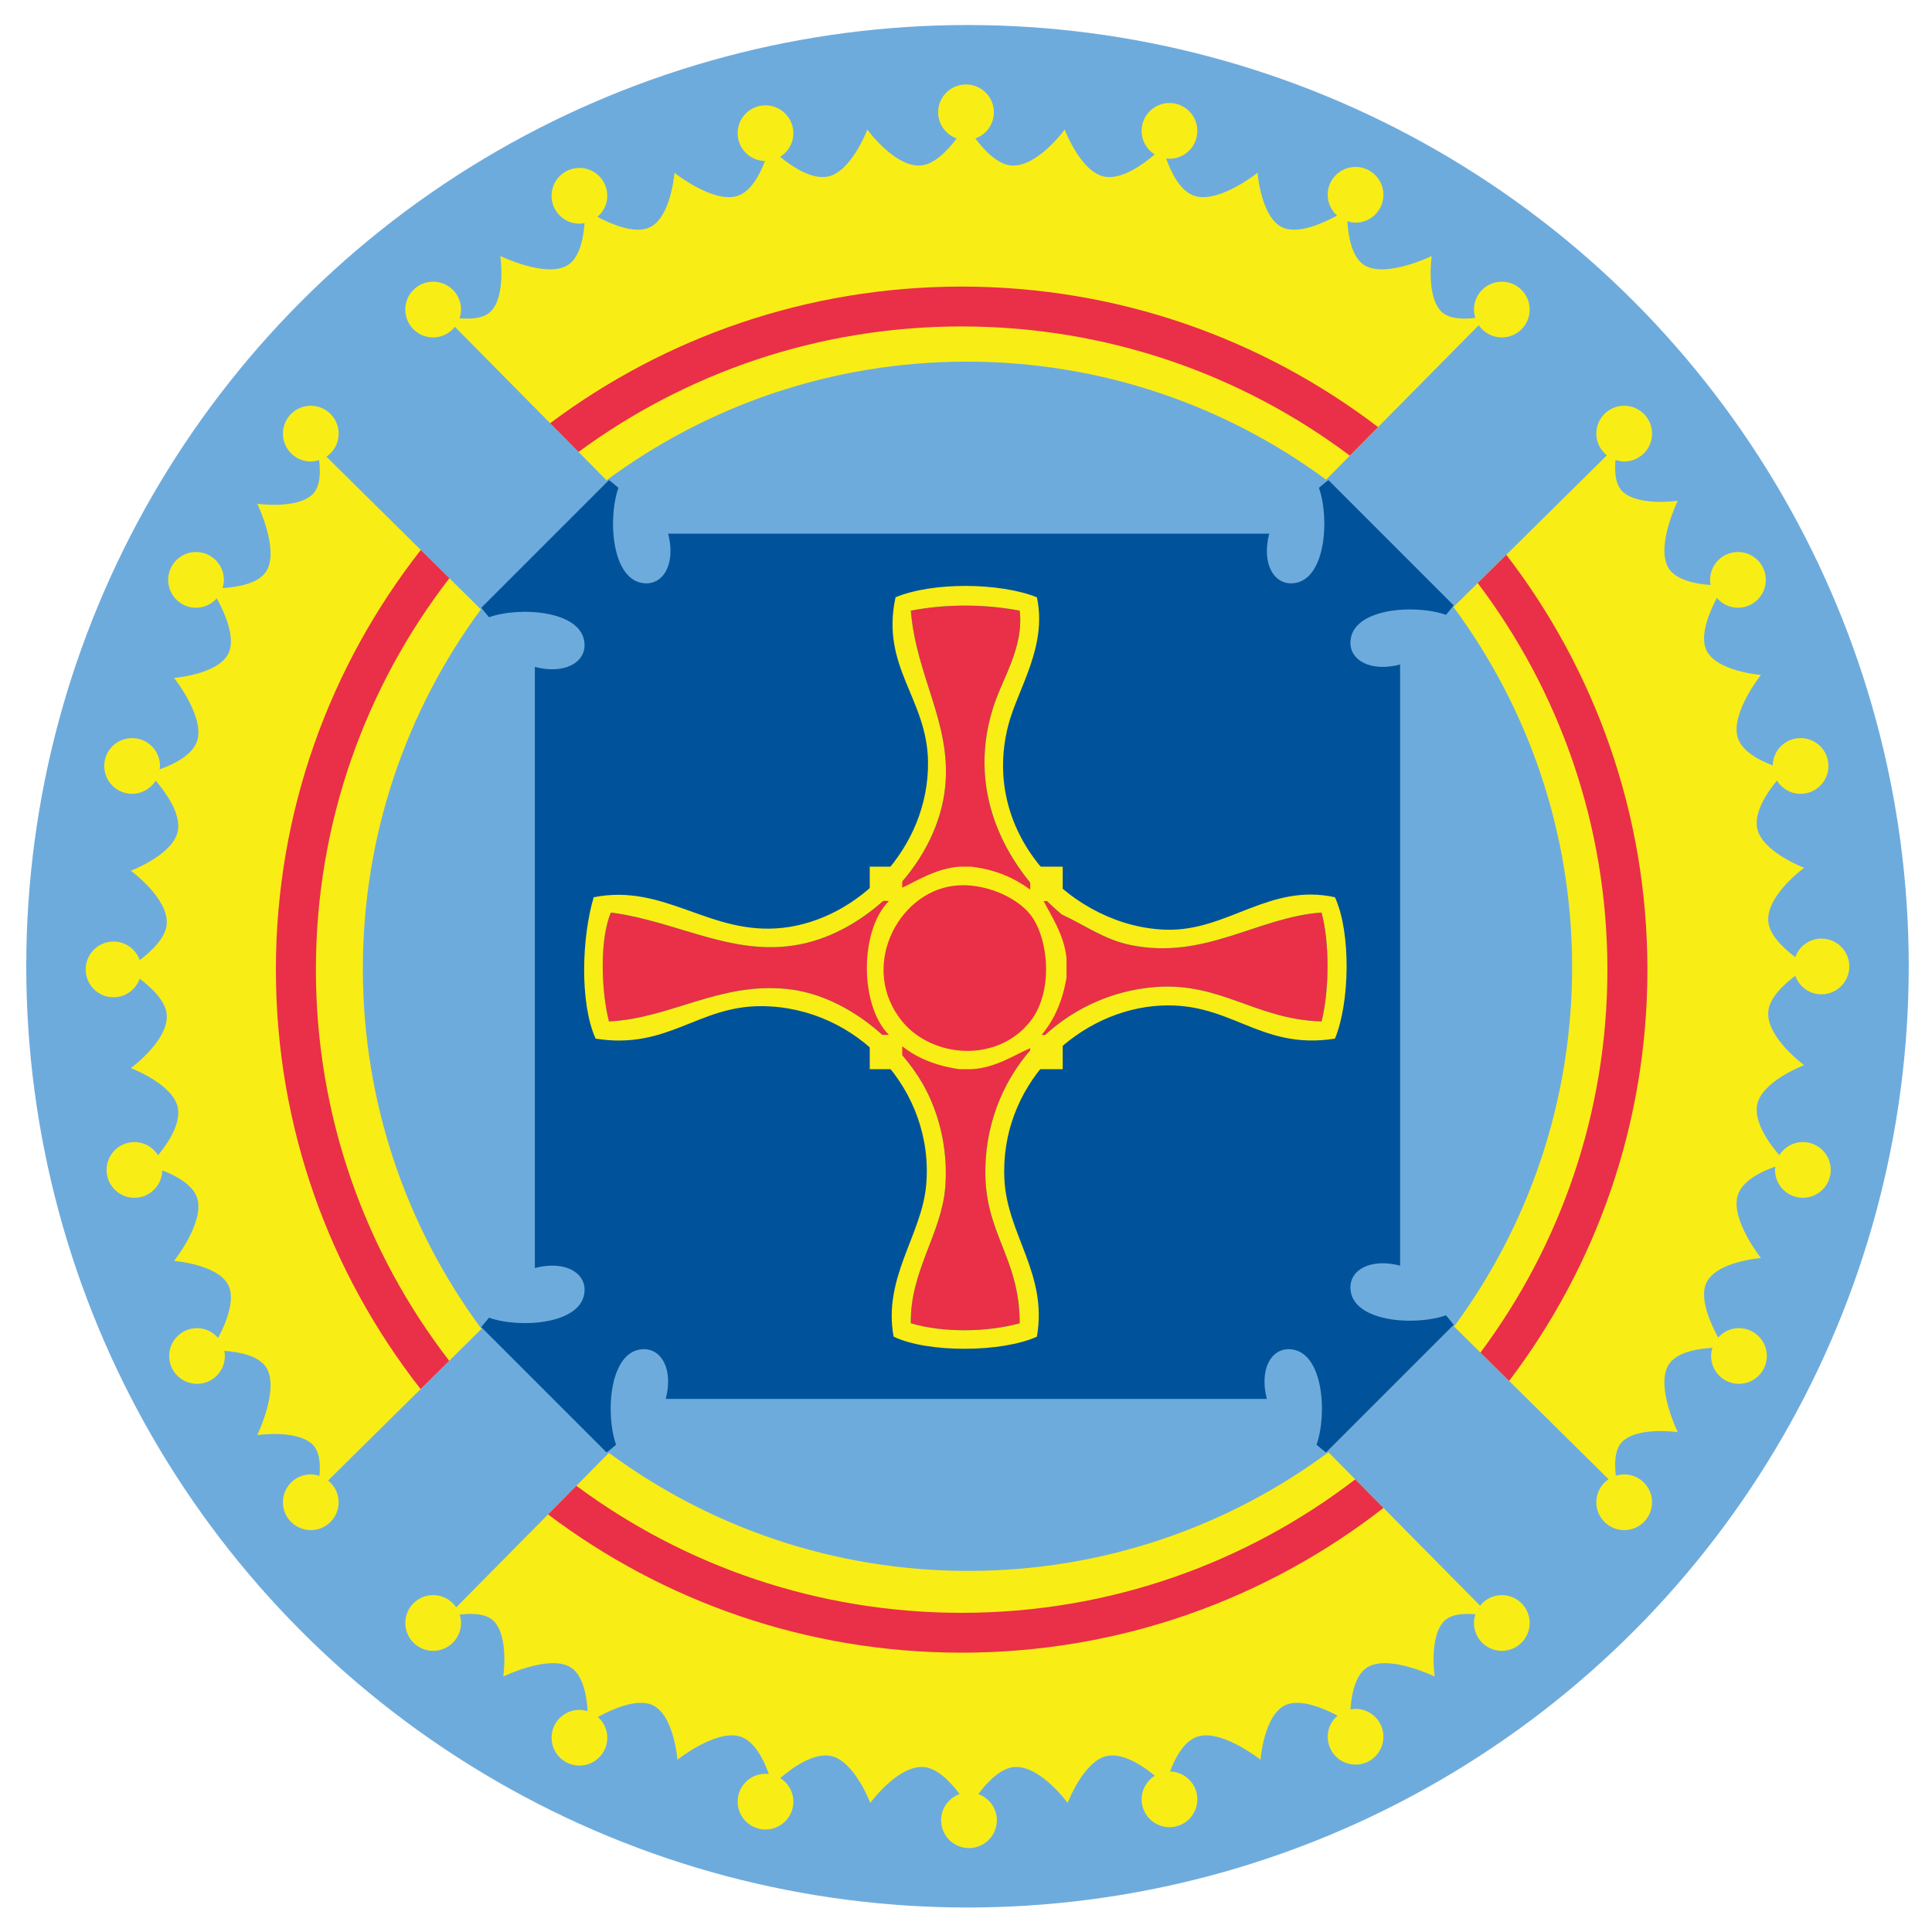
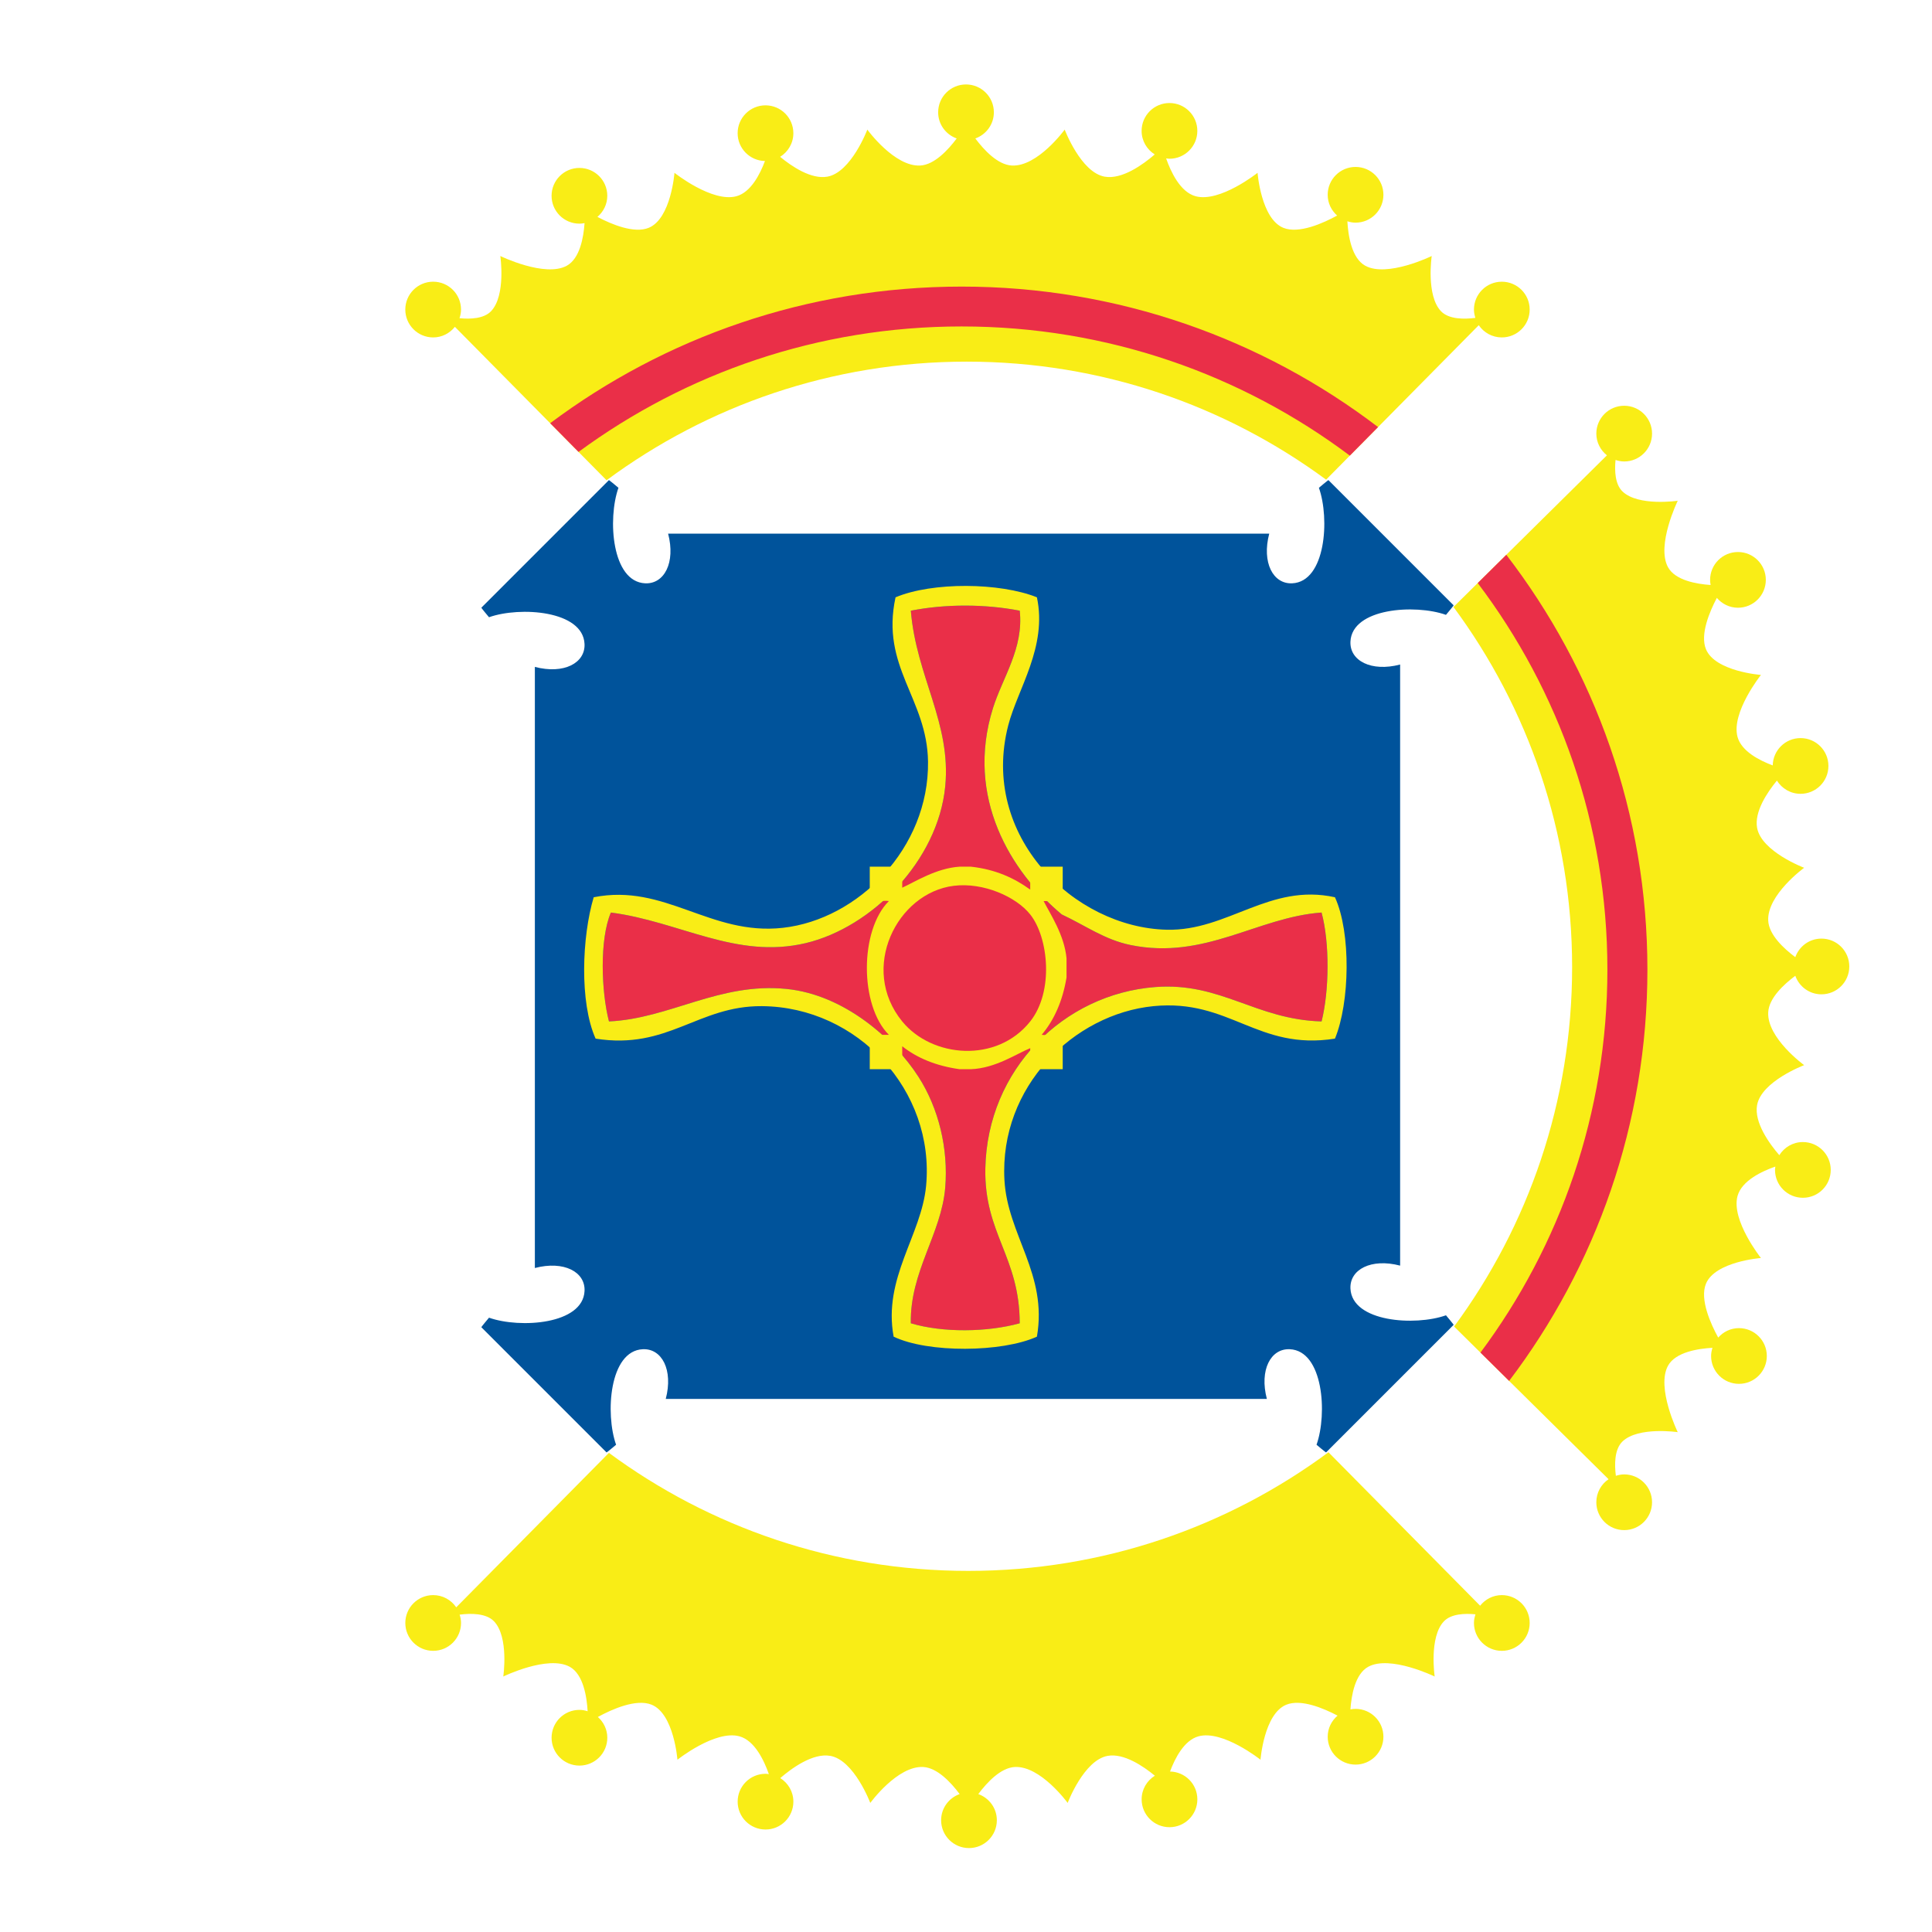
<svg xmlns="http://www.w3.org/2000/svg" version="1.1" id="Layer_1" x="0px" y="0px" width="400px" height="400px" viewBox="0 0 400 400" enable-background="new 0 0 400 400" xml:space="preserve">
  <g>
    <g>
-       <circle fill="#6EABDD" cx="200.31" cy="200.056" r="194.874" />
-     </g>
+       </g>
    <g>
      <g>
        <path fill="#00539B" d="M299.373,272.318c-6.415,2.27-19.459,1.406-19.777-5.536c-0.18-3.946,4.278-6.321,10.285-4.748v-33.183     v-28.813v-0.459v-29.098v-32.898c-6.007,1.575-10.465-0.802-10.285-4.747c0.318-6.944,13.362-7.808,19.777-5.537     c0,0,1.657-1.962,1.58-1.98l-25.908-25.91c-0.02-0.074-1.979,1.584-1.979,1.584c2.269,6.415,1.406,19.458-5.537,19.776     c-3.946,0.181-6.322-4.278-4.748-10.284h-32.899h-29.099h-0.46H171.51h-33.184c1.574,6.006-0.802,10.465-4.748,10.284     c-6.941-0.318-7.804-13.361-5.535-19.776c0,0-1.961-1.657-1.981-1.582l-26.398,26.4c-0.076,0.018,1.582,1.98,1.582,1.98     c6.414-2.269,19.458-1.406,19.775,5.536c0.182,3.946-4.276,6.323-10.284,4.749v33.183v28.812v0.46v29.099v32.899     c6.008-1.574,10.466,0.802,10.286,4.748c-0.319,6.943-13.363,7.806-19.777,5.537c0,0-1.658,1.962-1.584,1.98l25.911,25.91     c0.02,0.074,1.98-1.583,1.98-1.583c-2.27-6.415-1.407-19.459,5.536-19.777c3.947-0.18,6.322,4.278,4.748,10.285h32.9h29.096h0.46     h28.812h33.184c-1.573-6.007,0.802-10.465,4.748-10.285c6.942,0.318,7.806,13.362,5.536,19.777c0,0,1.96,1.657,1.98,1.58     l26.4-26.4C301.027,274.28,299.373,272.318,299.373,272.318z" />
      </g>
      <g>
        <g>
          <path fill-rule="evenodd" clip-rule="evenodd" fill="#EA2F48" d="M211.122,126.437c0.863,7.76-3.562,13.86-5.538,20.173      c-5.782,18.483,3.69,33.901,14.24,42.718c4.926,2.3,8.855,5.222,14.239,6.328c15.378,3.161,26.287-5.769,39.554-6.725      c1.697,6.289,1.597,16.229,0,22.547c-13.669-0.395-20.798-8.153-34.411-7.12c-19.018,1.441-34.814,17.092-35.203,37.575      c-0.257,13.487,7.092,18.21,7.119,32.039c-6.702,1.857-15.889,1.991-22.546,0c-0.202-10.702,6.32-18.473,7.121-28.083      c0.669-8.039-1.343-16.416-5.538-22.942c-5.079-7.896-15.401-16.996-27.292-18.193c-13.964-1.408-24.134,6.13-36.786,6.725      c-1.592-6.116-1.988-17,0.396-22.547c14.195,1.836,25.949,9.747,40.345,6.33c13.676-3.247,27.371-17.03,28.875-32.434      c1.281-13.132-5.987-22.716-7.121-36.39C195.733,125.017,203.975,125.047,211.122,126.437z" />
          <path fill-rule="evenodd" clip-rule="evenodd" fill="#F9ED16" d="M214.682,276.741c-7.188,3.277-22.526,3.421-29.665,0      c-2.246-12.145,5.766-20.964,6.725-31.247c1.83-19.642-14.106-37.038-34.016-37.182c-13.244-0.093-19.431,9.106-34.412,6.726      c-3.371-7.529-2.822-21.164-0.396-29.271c14.789-2.942,24.105,8,39.158,6.329c15.612-1.733,30.299-16.499,30.061-34.413      c-0.174-13.095-9.86-19.586-6.725-34.015c7.627-3.215,21.635-3.073,29.27,0c2.188,10.272-3.973,18.922-5.934,26.5      c-5.934,22.937,13.626,41.88,32.832,42.323c12.606,0.291,21.273-9.713,34.808-6.724c3.356,7.339,3.08,21.829,0,29.271      c-16.043,2.533-21.736-8.29-37.578-6.726c-16.457,1.627-31.916,16.622-30.852,35.995      C208.582,255.691,216.948,263.775,214.682,276.741z M188.576,126.437c1.133,13.673,8.401,23.258,7.121,36.39      c-1.503,15.404-15.198,29.187-28.875,32.434c-14.396,3.417-26.149-4.494-40.345-6.33c-2.384,5.548-1.988,16.431-0.396,22.547      c12.652-0.595,22.822-8.133,36.786-6.725c11.891,1.197,22.213,10.298,27.292,18.193c4.195,6.526,6.207,14.903,5.538,22.942      c-0.801,9.61-7.323,17.381-7.121,28.083c6.657,1.991,15.844,1.857,22.546,0c-0.027-13.829-7.376-18.552-7.119-32.039      c0.389-20.483,16.186-36.134,35.203-37.575c13.613-1.033,20.742,6.726,34.411,7.12c1.597-6.318,1.697-16.258,0-22.547      c-13.267,0.956-24.176,9.885-39.554,6.725c-5.384-1.106-9.313-4.028-14.239-6.328c-10.55-8.816-20.022-24.234-14.24-42.718      c1.977-6.313,6.401-12.413,5.538-20.173C203.975,125.047,195.733,125.017,188.576,126.437z" />
        </g>
      </g>
      <g>
        <g>
-           <path fill-rule="evenodd" clip-rule="evenodd" fill="#EA2F48" d="M197.476,183.394c6.136-0.755,12.911,2.27,15.82,5.933      c3.788,4.763,4.927,15.953,0,22.149c-6.925,8.715-20.345,7.527-26.5,0C177.834,200.517,185.711,184.842,197.476,183.394z" />
+           <path fill-rule="evenodd" clip-rule="evenodd" fill="#EA2F48" d="M197.476,183.394c6.136-0.755,12.911,2.27,15.82,5.933      c-6.925,8.715-20.345,7.527-26.5,0C177.834,200.517,185.711,184.842,197.476,183.394z" />
          <path fill-rule="evenodd" clip-rule="evenodd" fill="#F9ED16" d="M180.073,179.439c2.241,0,4.482,0,6.724,0      c0,1.45,0,2.9,0,4.351c2.626-1.2,7.032-4.042,11.867-4.351c0.791,0,1.582,0,2.373,0c5.102,0.566,8.975,2.364,12.26,4.746      c0-1.582,0-3.164,0-4.746c2.243,0,4.484,0,6.726,0c0,2.373,0,4.746,0,7.119c-1.318,0-2.637,0-3.955,0      c1.337,2.619,4.307,7.029,4.746,11.867c0,1.318,0,2.637,0,3.955c-0.81,4.859-2.549,8.789-5.142,11.866      c1.33,0.251,3.674-0.51,4.351,0.396c0,2.24,0,4.482,0,6.723c-2.241,0-4.482,0-6.726,0c0-1.451,0-2.898,0-4.351      c-2.817,1.14-7.179,4.155-12.26,4.351c-0.792,0-1.583,0-2.373,0c-4.857-0.682-8.773-2.302-11.867-4.747c0,1.584,0,3.164,0,4.747      c-2.241,0-4.482,0-6.724,0c0-2.373,0-4.747,0-7.119c1.318,0,2.637,0,3.955,0c-6.07-6.072-6.07-21.615,0-27.688      c-1.202-0.248-3.407,0.507-3.955-0.395C180.073,183.922,180.073,181.68,180.073,179.439z M186.796,211.477      c6.154,7.527,19.575,8.715,26.5,0c4.927-6.196,3.788-17.386,0-22.149c-2.909-3.664-9.684-6.688-15.82-5.933      C185.711,184.842,177.834,200.517,186.796,211.477z" />
        </g>
      </g>
      <g>
        <g>
          <path fill-rule="evenodd" clip-rule="evenodd" fill="#F9ED16" d="M89.683,69.861c1.829,0,3.439-0.868,4.496-2.196l31.401,31.769      c20.853-15.427,46.645-24.56,74.575-24.56c27.852,0,53.575,9.085,74.398,24.434l31.609-31.98      c1.036,1.528,2.787,2.533,4.773,2.533c3.187,0,5.769-2.583,5.769-5.769s-2.582-5.769-5.769-5.769s-5.769,2.583-5.769,5.769      c0,0.604,0.119,1.176,0.293,1.723c-2.308,0.296-5.492,0.324-7.12-1.382c-3.119-3.26-1.919-11.426-1.919-11.426      s-9.234,4.499-13.757,2.012c-2.837-1.558-3.544-6.277-3.705-9.202c0.538,0.167,1.101,0.282,1.693,0.282      c3.186,0,5.768-2.582,5.768-5.769c0-3.186-2.582-5.768-5.768-5.768c-3.188,0-5.769,2.583-5.769,5.768      c0,1.718,0.766,3.242,1.956,4.299c-2.835,1.551-7.921,3.858-11.146,2.536c-4.613-1.892-5.328-11.384-5.328-11.384      s-7.813,6.213-12.83,4.847c-3.196-0.869-5.147-5.102-6.101-7.831c0.232,0.028,0.457,0.07,0.693,0.07      c3.186,0,5.768-2.583,5.768-5.769c0-3.186-2.582-5.768-5.768-5.768c-3.188,0-5.77,2.583-5.77,5.768      c0,2.062,1.092,3.858,2.718,4.877c-2.341,2.021-6.737,5.245-10.362,4.602c-4.938-0.877-8.278-9.745-8.278-9.745      s-5.607,7.719-10.948,7.44c-2.922-0.153-5.755-3.201-7.555-5.607c2.231-0.796,3.837-2.907,3.837-5.412      c0-3.186-2.581-5.769-5.767-5.769c-3.187,0-5.768,2.583-5.768,5.769c0,2.506,1.607,4.617,3.839,5.413      c-1.799,2.405-4.633,5.454-7.555,5.606c-5.34,0.279-10.947-7.44-10.947-7.44s-3.344,8.867-8.282,9.745      c-3.34,0.593-7.334-2.1-9.773-4.108c1.64-1.017,2.74-2.819,2.74-4.891c0-3.186-2.582-5.768-5.768-5.768      s-5.769,2.582-5.769,5.768c0,3.148,2.523,5.697,5.657,5.757c-1.011,2.717-2.917,6.479-5.904,7.292      c-5.021,1.366-12.83-4.847-12.83-4.847s-0.714,9.492-5.329,11.384c-3.039,1.246-7.719-0.727-10.623-2.257      c1.239-1.057,2.042-2.612,2.042-4.37c0-3.186-2.582-5.768-5.768-5.768s-5.768,2.582-5.768,5.768      c0,3.186,2.582,5.768,5.768,5.768c0.363,0,0.716-0.042,1.061-0.107c-0.202,2.938-0.966,7.327-3.68,8.819      c-4.524,2.487-13.76-2.012-13.76-2.012s1.202,8.166-1.917,11.426c-1.496,1.563-4.298,1.669-6.531,1.449      c0.186-0.567,0.312-1.161,0.312-1.791c0-3.186-2.583-5.769-5.768-5.769c-3.186,0-5.768,2.583-5.768,5.769      S86.497,69.861,89.683,69.861z" />
        </g>
        <g>
          <path fill-rule="evenodd" clip-rule="evenodd" fill="#F9ED16" d="M310.936,330.25c-1.829,0-3.438,0.868-4.494,2.196l-31.4-31.77      c-20.854,15.429-46.645,24.561-74.576,24.561c-27.852,0-53.575-9.085-74.397-24.436l-31.612,31.98      c-1.037-1.527-2.787-2.532-4.773-2.532c-3.187,0-5.768,2.584-5.768,5.77c0,3.185,2.581,5.768,5.768,5.768      c3.187,0,5.768-2.583,5.768-5.768c0-0.604-0.119-1.178-0.292-1.724c2.307-0.297,5.49-0.323,7.12,1.382      c3.118,3.259,1.919,11.426,1.919,11.426s9.233-4.497,13.758-2.013c2.834,1.559,3.542,6.278,3.705,9.203      c-0.54-0.167-1.101-0.283-1.695-0.283c-3.188,0-5.769,2.583-5.769,5.768c0,3.188,2.582,5.769,5.769,5.769      c3.187,0,5.768-2.581,5.768-5.769c0-1.715-0.764-3.241-1.956-4.297c2.836-1.552,7.922-3.859,11.147-2.536      c4.613,1.893,5.328,11.386,5.328,11.386s7.812-6.215,12.83-4.848c3.195,0.869,5.147,5.102,6.099,7.831      c-0.23-0.029-0.456-0.07-0.692-0.07c-3.187,0-5.768,2.581-5.768,5.768c0,3.188,2.582,5.769,5.768,5.769      c3.187,0,5.768-2.581,5.768-5.769c0-2.063-1.089-3.859-2.716-4.877c2.342-2.021,6.739-5.246,10.361-4.603      c4.938,0.878,8.279,9.744,8.279,9.744s5.609-7.718,10.949-7.439c2.921,0.153,5.754,3.199,7.553,5.607      c-2.23,0.795-3.837,2.906-3.837,5.411c0,3.187,2.582,5.768,5.768,5.768c3.188,0,5.77-2.581,5.77-5.768      c0-2.505-1.609-4.616-3.841-5.411c1.8-2.408,4.633-5.454,7.555-5.607c5.341-0.278,10.948,7.439,10.948,7.439      s3.344-8.866,8.282-9.744c3.338-0.593,7.332,2.101,9.771,4.109c-1.638,1.016-2.738,2.817-2.738,4.891      c0,3.184,2.581,5.769,5.769,5.769c3.186,0,5.768-2.585,5.768-5.769c0-3.148-2.523-5.698-5.659-5.759      c1.012-2.717,2.917-6.478,5.904-7.29c5.021-1.367,12.83,4.848,12.83,4.848s0.715-9.493,5.33-11.386      c3.039-1.246,7.72,0.728,10.623,2.256c-1.239,1.06-2.041,2.614-2.041,4.372c0,3.186,2.582,5.768,5.769,5.768      c3.183,0,5.765-2.582,5.765-5.768c0-3.188-2.582-5.769-5.765-5.769c-0.364,0-0.718,0.042-1.063,0.106      c0.202-2.939,0.966-7.326,3.679-8.82c4.526-2.484,13.762,2.013,13.762,2.013s-1.201-8.167,1.915-11.426      c1.497-1.563,4.301-1.669,6.531-1.45c-0.184,0.567-0.313,1.162-0.313,1.792c0,3.185,2.585,5.768,5.769,5.768      c3.187,0,5.769-2.583,5.769-5.768C316.704,332.834,314.122,330.25,310.936,330.25z" />
        </g>
        <g>
          <path fill-rule="evenodd" clip-rule="evenodd" fill="#F9ED16" d="M371.698,202.027c0.795,2.231,2.906,3.837,5.411,3.837      c3.187,0,5.768-2.582,5.768-5.767c0-3.187-2.581-5.769-5.768-5.769c-2.505,0-4.616,1.608-5.411,3.84      c-2.408-1.799-5.456-4.634-5.607-7.555c-0.28-5.34,7.439-10.948,7.439-10.948s-8.865-3.344-9.744-8.282      c-0.592-3.339,2.099-7.334,4.107-9.772c1.018,1.639,2.819,2.74,4.894,2.74c3.183,0,5.768-2.582,5.768-5.769      c0-3.187-2.585-5.769-5.768-5.769c-3.149,0-5.699,2.524-5.76,5.657c-2.717-1.011-6.479-2.916-7.29-5.903      c-1.368-5.021,4.848-12.831,4.848-12.831s-9.493-0.714-11.386-5.329c-1.246-3.039,0.728-7.719,2.256-10.623      c1.06,1.24,2.614,2.041,4.372,2.041c3.183,0,5.768-2.582,5.768-5.769c0-3.187-2.585-5.768-5.768-5.768      c-3.188,0-5.769,2.582-5.769,5.768c0,0.364,0.042,0.716,0.106,1.061c-2.939-0.201-7.326-0.965-8.819-3.679      c-2.485-4.526,2.012-13.761,2.012-13.761s-8.167,1.203-11.428-1.917c-1.561-1.495-1.667-4.297-1.448-6.531      c0.566,0.187,1.162,0.313,1.79,0.313c3.187,0,5.769-2.583,5.769-5.769s-2.582-5.768-5.769-5.768      c-3.184,0-5.769,2.582-5.769,5.768c0,1.829,0.869,3.439,2.195,4.497l-31.768,31.4c15.429,20.854,24.561,46.645,24.561,74.576      c0,27.852-9.087,53.574-24.435,74.397l31.979,31.61c-1.528,1.036-2.533,2.786-2.533,4.772c0,3.188,2.585,5.769,5.769,5.769      c3.187,0,5.769-2.581,5.769-5.769c0-3.186-2.582-5.768-5.769-5.768c-0.603,0-1.176,0.119-1.722,0.293      c-0.297-2.308-0.323-5.491,1.38-7.12c3.261-3.119,11.428-1.919,11.428-1.919s-4.497-9.235-2.012-13.757      c1.558-2.836,6.276-3.544,9.202-3.705c-0.167,0.537-0.283,1.101-0.283,1.692c0,3.188,2.582,5.769,5.768,5.769      c3.188,0,5.77-2.581,5.77-5.769c0-3.186-2.582-5.768-5.77-5.768c-1.715,0-3.241,0.766-4.297,1.957      c-1.552-2.836-3.859-7.922-2.536-11.147c1.893-4.612,11.386-5.326,11.386-5.326s-6.216-7.813-4.848-12.831      c0.869-3.196,5.102-5.147,7.831-6.1c-0.028,0.231-0.07,0.456-0.07,0.691c0,3.187,2.581,5.769,5.768,5.769      c3.188,0,5.769-2.582,5.769-5.769s-2.581-5.769-5.769-5.769c-2.063,0-3.859,1.092-4.877,2.718      c-2.021-2.341-5.246-6.737-4.603-10.362c0.879-4.938,9.744-8.279,9.744-8.279s-7.72-5.606-7.439-10.947      C366.242,206.659,369.29,203.827,371.698,202.027z" />
        </g>
        <g>
-           <path fill-rule="evenodd" clip-rule="evenodd" fill="#F9ED16" d="M67.918,306.533l31.769-31.399      c-15.427-20.854-24.56-46.646-24.56-74.576c0-27.851,9.085-53.575,24.434-74.396L67.582,94.55      c1.528-1.037,2.532-2.788,2.532-4.774c0-3.187-2.583-5.768-5.768-5.768c-3.186,0-5.768,2.582-5.768,5.768      c0,3.187,2.582,5.769,5.768,5.769c0.604,0,1.175-0.12,1.723-0.292c0.296,2.306,0.324,5.49-1.381,7.12      c-3.26,3.118-11.427,1.918-11.427,1.918s4.499,9.233,2.012,13.758c-1.558,2.834-6.278,3.542-9.201,3.705      c0.166-0.539,0.282-1.101,0.282-1.695c0-3.188-2.583-5.769-5.769-5.769c-3.185,0-5.768,2.582-5.768,5.769      c0,3.187,2.583,5.769,5.768,5.769c1.717,0,3.243-0.765,4.299-1.956c1.551,2.835,3.859,7.921,2.537,11.147      c-1.893,4.613-11.385,5.327-11.385,5.327s6.212,7.812,4.848,12.831c-0.869,3.195-5.102,5.147-7.832,6.098      c0.029-0.23,0.071-0.456,0.071-0.692c0-3.187-2.583-5.769-5.77-5.769c-3.185,0-5.769,2.582-5.769,5.769      c0,3.187,2.583,5.768,5.769,5.768c2.063,0,3.86-1.09,4.878-2.717c2.021,2.342,5.246,6.739,4.602,10.362      c-0.877,4.938-9.744,8.279-9.744,8.279s7.718,5.609,7.441,10.949c-0.155,2.921-3.202,5.753-5.609,7.553      c-0.795-2.231-2.907-3.837-5.411-3.837c-3.187,0-5.769,2.582-5.769,5.769s2.582,5.769,5.769,5.769      c2.504,0,4.616-1.609,5.412-3.841c2.406,1.799,5.453,4.632,5.608,7.555c0.277,5.34-7.441,10.947-7.441,10.947      s8.867,3.345,9.744,8.282c0.594,3.338-2.1,7.333-4.109,9.772c-1.015-1.639-2.818-2.739-4.89-2.739      c-3.185,0-5.768,2.582-5.768,5.769s2.583,5.769,5.768,5.769c3.148,0,5.698-2.524,5.757-5.659      c2.717,1.013,6.478,2.918,7.292,5.904c1.365,5.021-4.848,12.831-4.848,12.831s9.493,0.713,11.385,5.329      c1.246,3.039-0.728,7.719-2.258,10.622c-1.057-1.239-2.612-2.041-4.37-2.041c-3.187,0-5.768,2.582-5.768,5.769      c0,3.186,2.582,5.767,5.768,5.767s5.768-2.581,5.768-5.767c0-0.363-0.042-0.718-0.106-1.063      c2.938,0.203,7.326,0.968,8.818,3.681c2.487,4.524-2.012,13.76-2.012,13.76s8.167-1.2,11.427,1.917      c1.563,1.497,1.669,4.298,1.449,6.531c-0.567-0.186-1.162-0.313-1.791-0.313c-3.186,0-5.768,2.583-5.768,5.768      c0,3.188,2.582,5.769,5.768,5.769c3.186,0,5.768-2.581,5.768-5.769C70.114,309.2,69.246,307.59,67.918,306.533z" />
-         </g>
+           </g>
      </g>
      <g>
        <g>
          <path fill="#EA2F48" d="M199.098,67.587c30.167,0,57.995,9.96,80.37,26.748l5.846-5.914      c-23.907-18.23-53.781-29.085-86.215-29.085c-31.967,0-61.462,10.528-85.193,28.286l5.874,5.943      C141.97,77.247,169.398,67.587,199.098,67.587z" />
        </g>
        <g>
-           <path fill="#EA2F48" d="M199.098,333.919c-29.898,0-57.5-9.782-79.768-26.299l-5.855,5.925      c23.806,17.956,53.459,28.624,85.624,28.624c32.945,0,63.245-11.209,87.334-29.965l-5.845-5.913      C258.026,323.599,229.78,333.919,199.098,333.919z" />
-         </g>
+           </g>
        <g>
          <path fill="#EA2F48" d="M311.865,114.865l-5.919,5.85c16.851,22.28,26.848,49.994,26.848,80.038      c0,29.706-9.774,57.133-26.281,79.285l5.933,5.865c17.968-23.688,28.632-53.177,28.632-85.15      C341.077,168.44,330.175,138.678,311.865,114.865z" />
        </g>
        <g>
-           <path fill="#EA2F48" d="M65.403,200.752c0-30.5,10.318-58.587,27.636-81.038l-5.917-5.849      C68.34,137.843,57.12,167.983,57.12,200.752c0,32.746,11.205,62.869,29.964,86.84l5.917-5.85      C75.706,259.298,65.403,231.231,65.403,200.752z" />
-         </g>
+           </g>
      </g>
    </g>
  </g>
</svg>